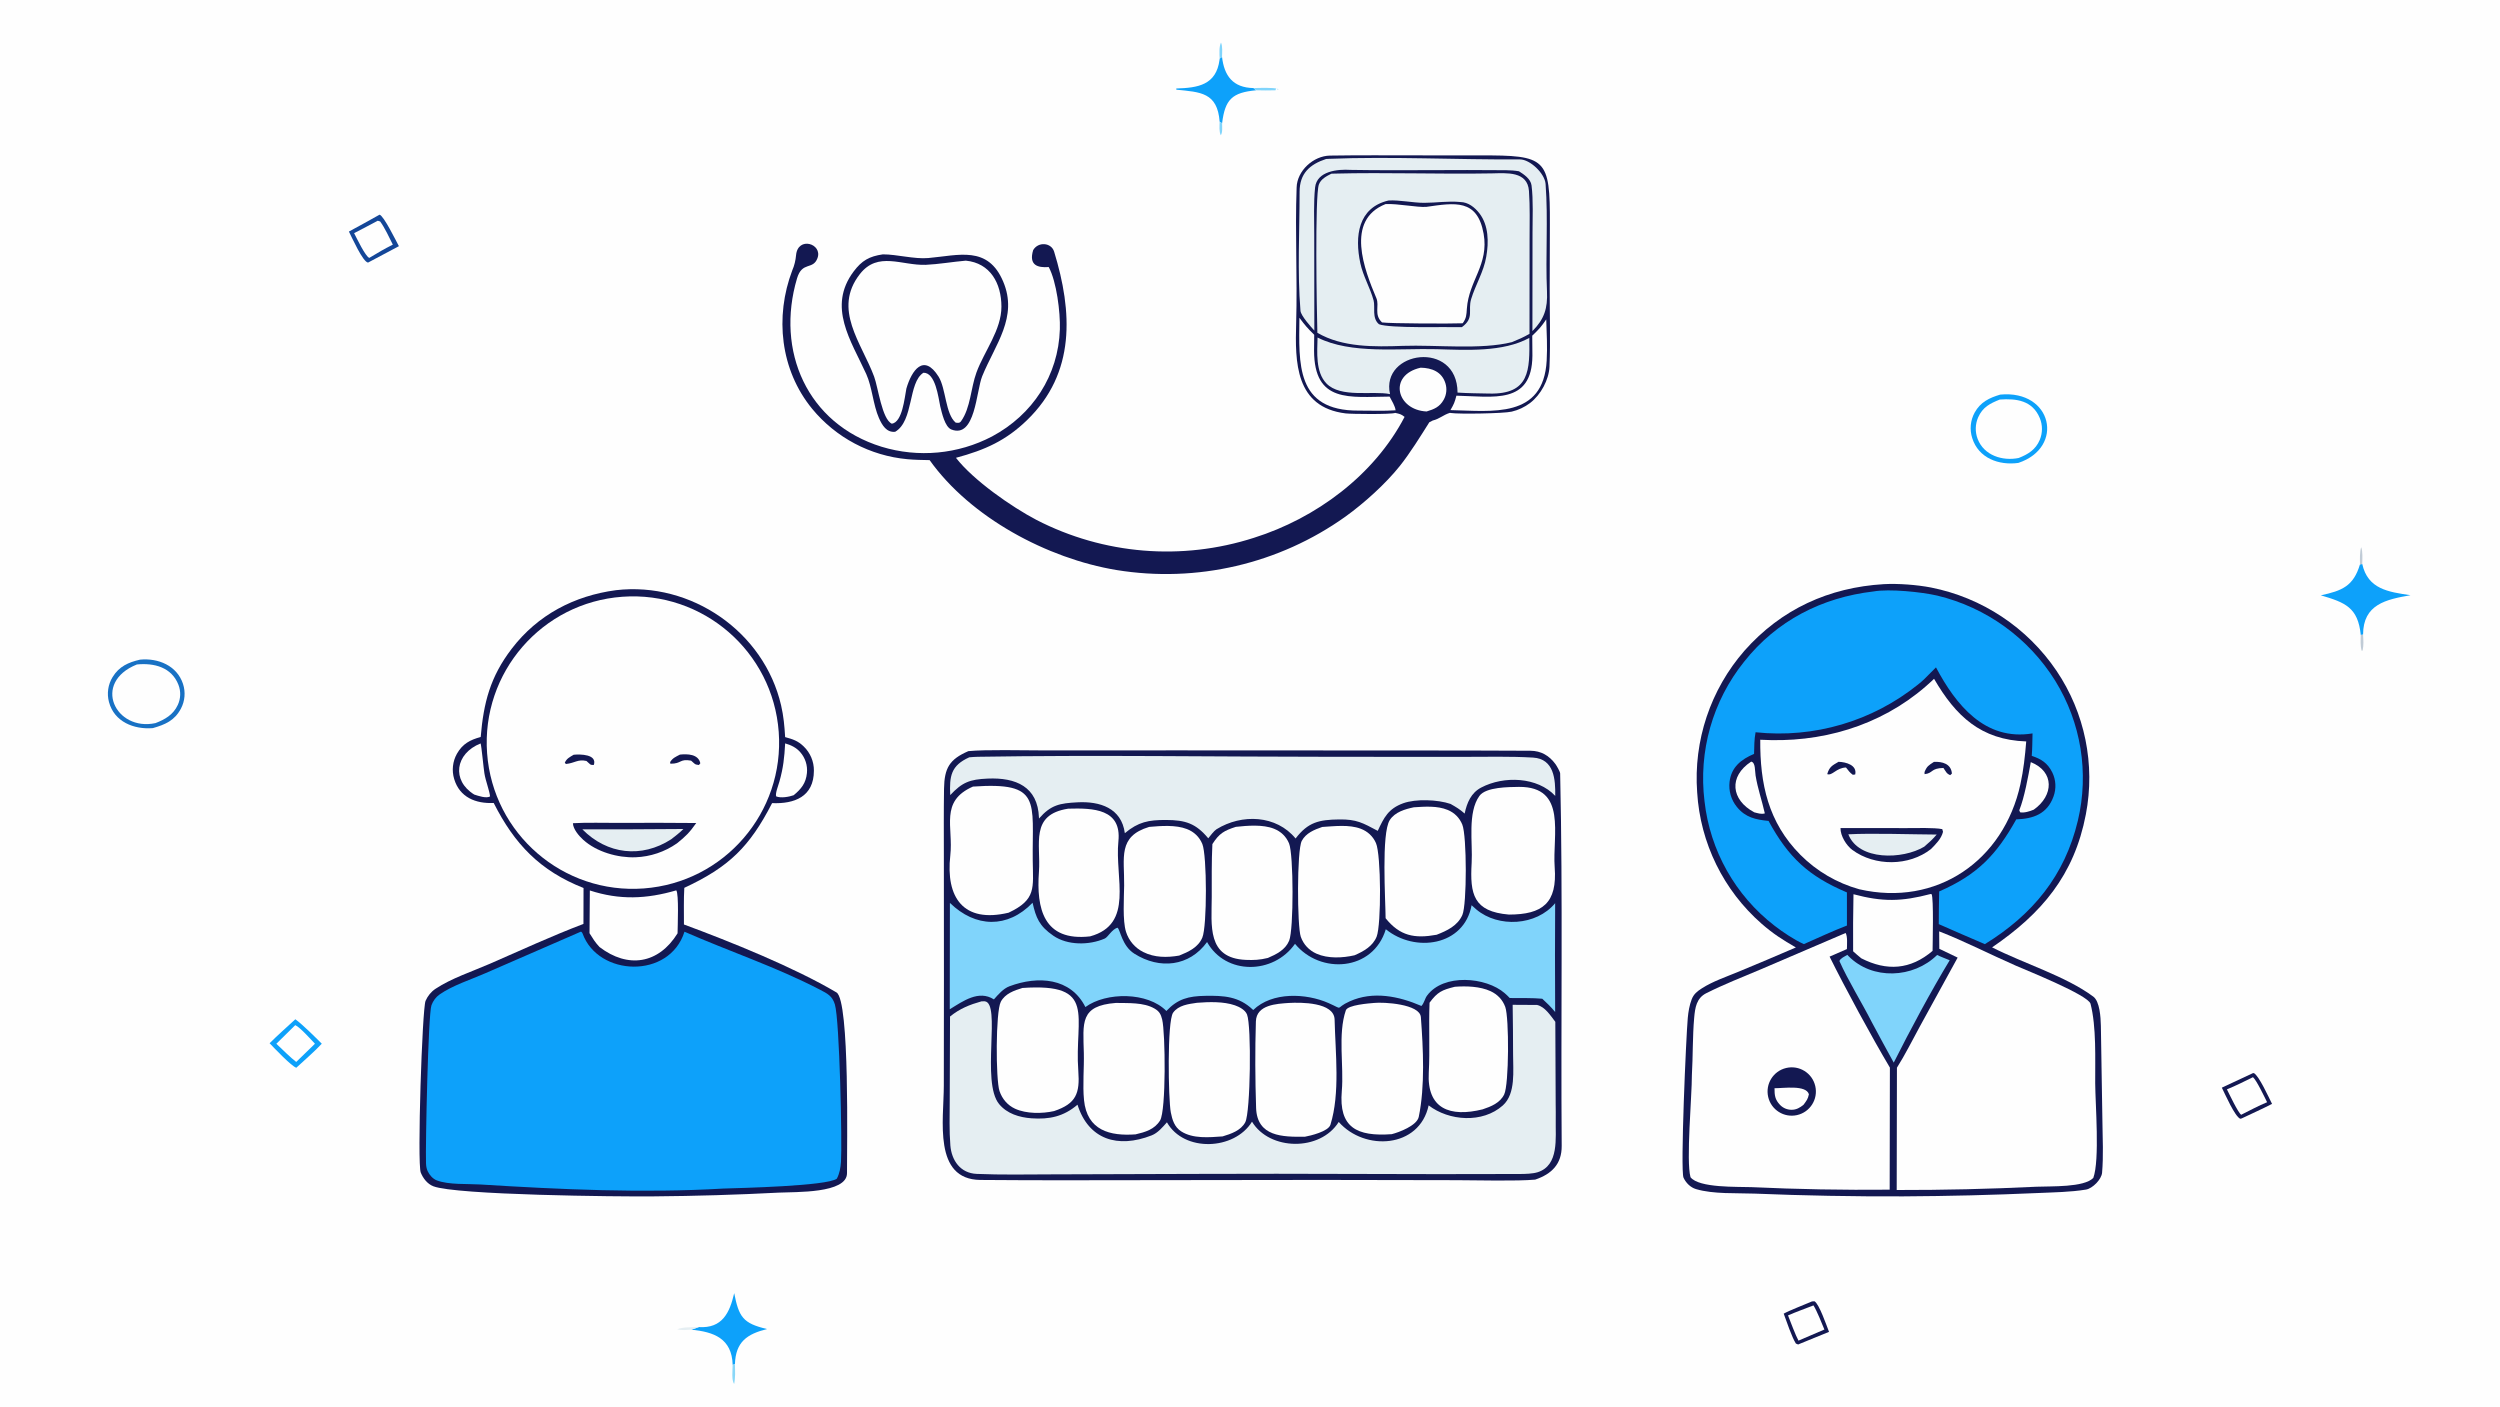
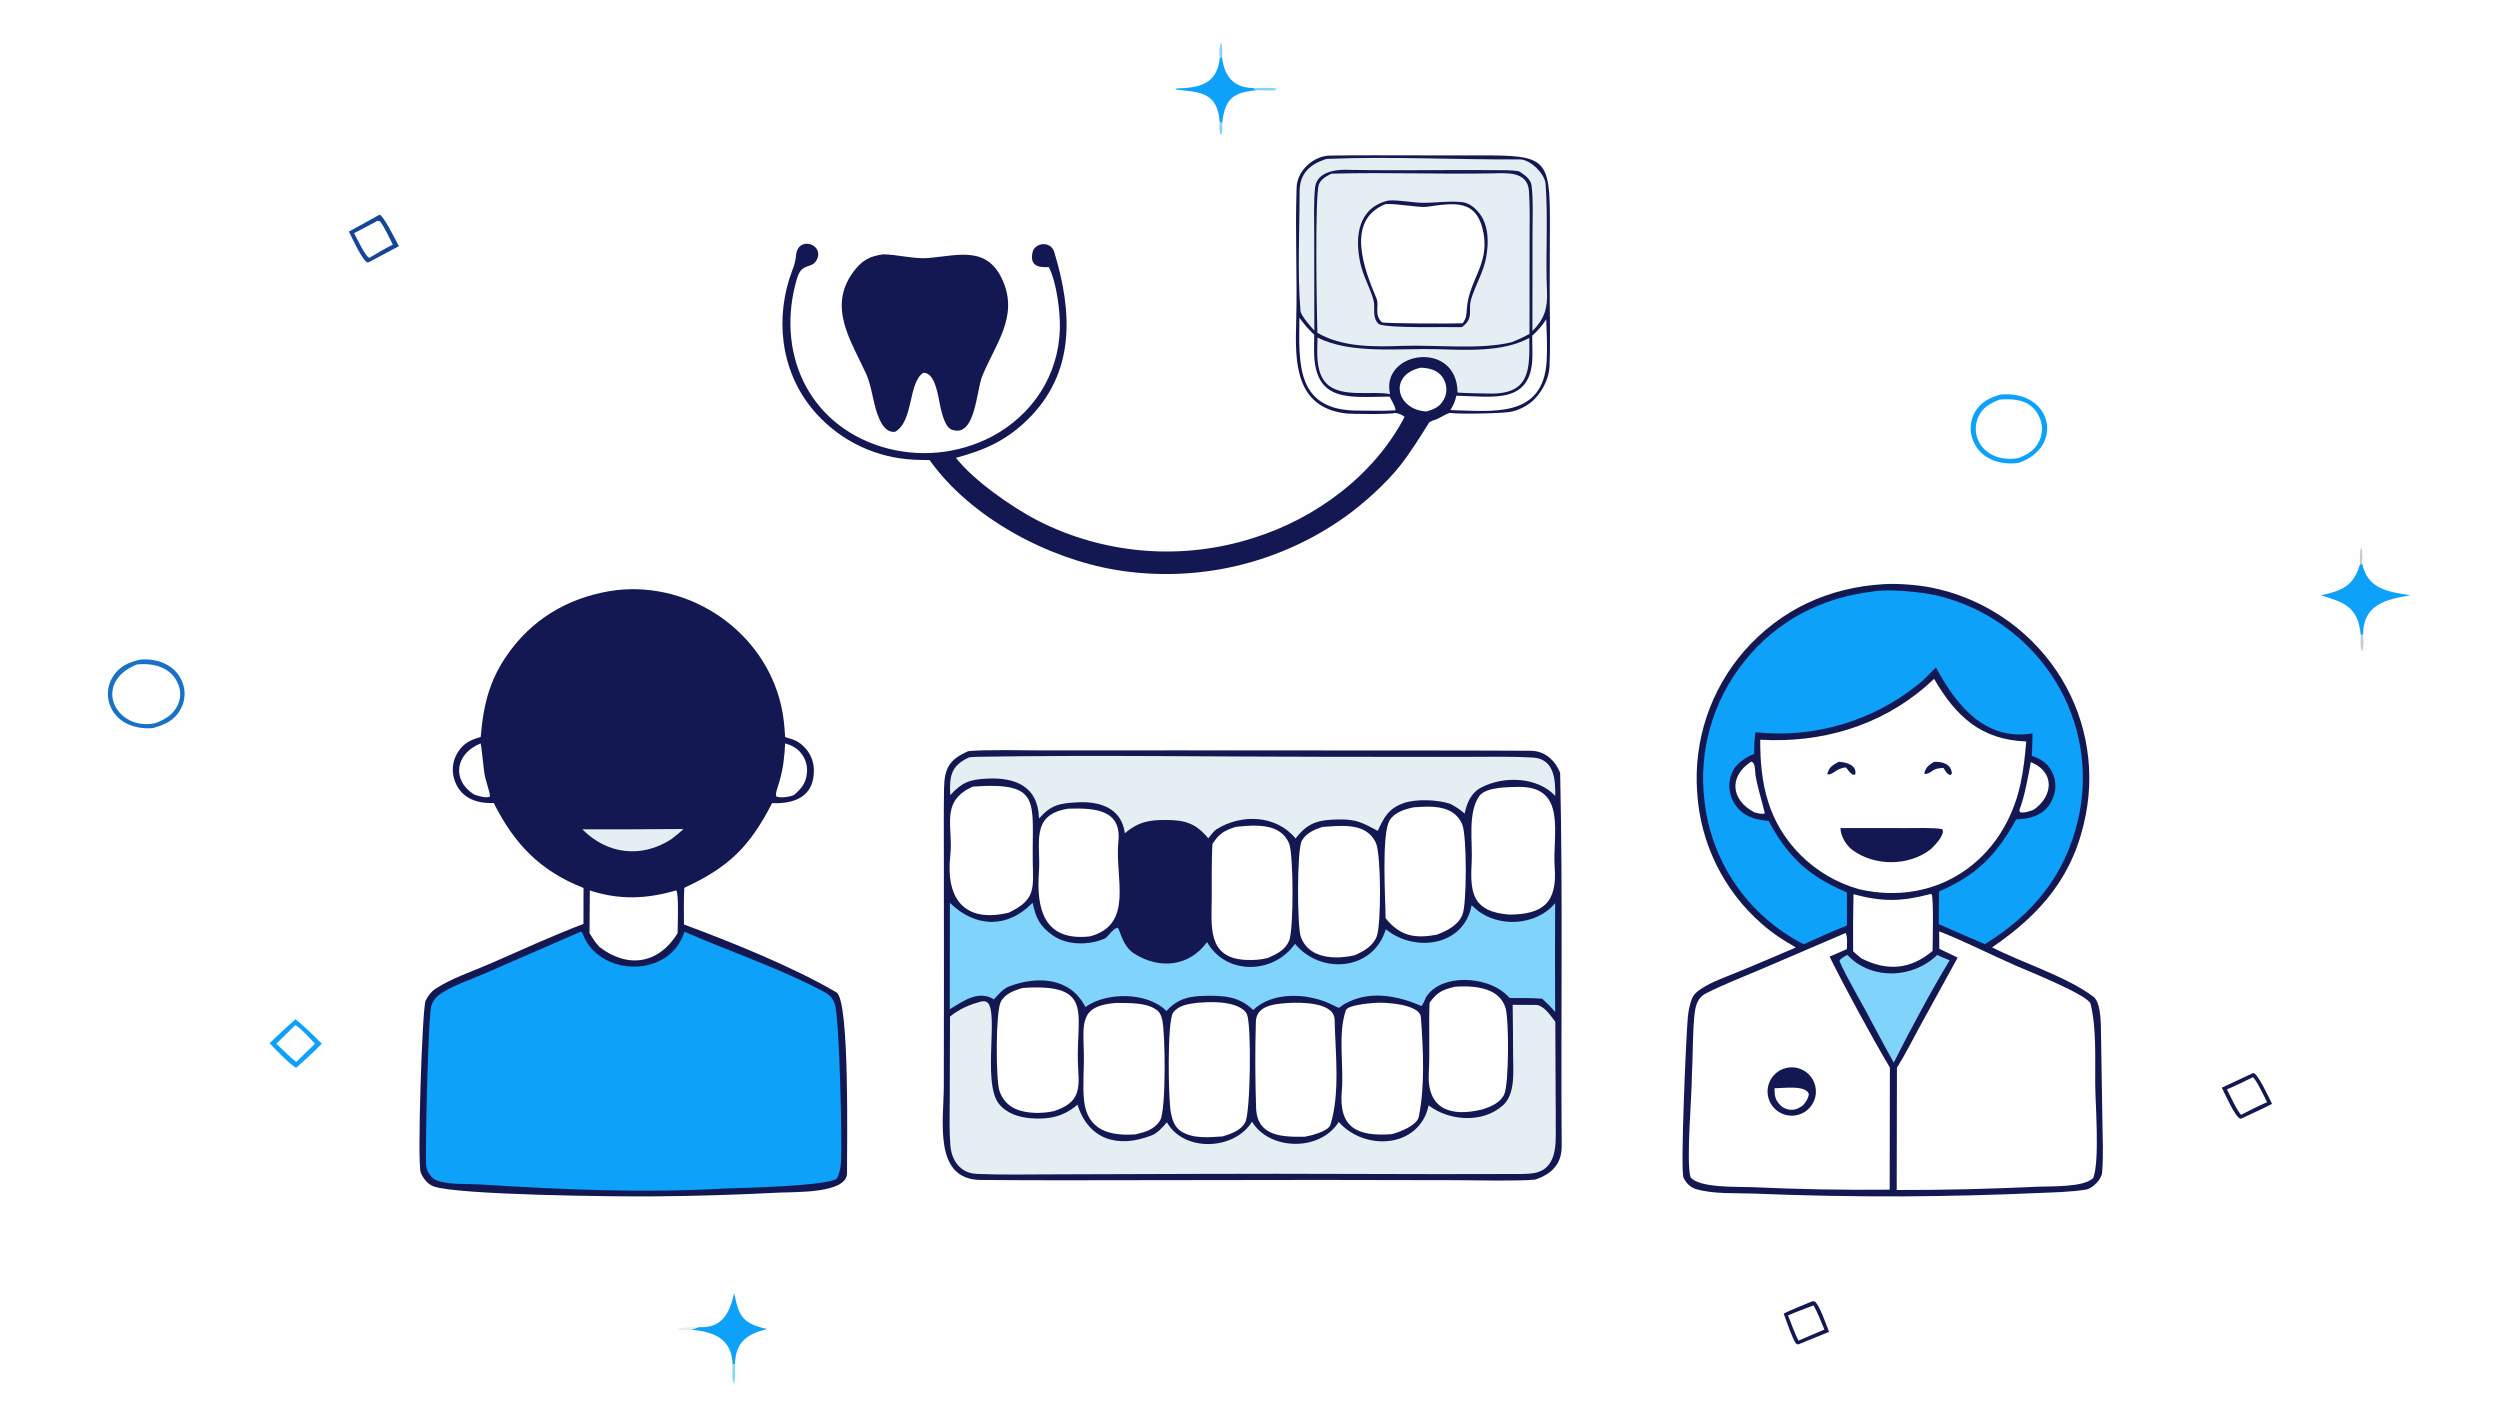
<svg xmlns="http://www.w3.org/2000/svg" version="1.1" style="display: block;" viewBox="0 0 2048 1152" width="1820" height="1024" preserveAspectRatio="none">
  <path transform="translate(0,0)" fill="rgb(254,254,254)" d="M 0 0 L 2048 0 L 2048 1152 L 0 1152 L 0 0 z" />
  <path transform="translate(0,0)" fill="rgb(19,24,82)" d="M 793.287 615.18 C 807.611 613.779 837.958 614.578 853.645 614.573 L 967.298 614.549 L 1156 614.64 C 1188.57 614.669 1221.15 614.65 1253.73 614.868 C 1262.45 614.926 1269.12 618.845 1274.25 625.818 C 1275.15 627.039 1278.05 632.038 1278.08 633.415 C 1280.36 734.901 1278.57 836.881 1279.34 938.51 C 1279.45 953.306 1271.16 961.544 1257.62 966.106 C 1242.74 967.462 1209.36 966.64 1193.32 966.568 L 1082.14 966.364 L 881.939 966.626 C 855.624 966.618 829.422 966.668 803.108 966.378 C 764.25 965.949 773.151 917.3 773.175 889.177 L 773.268 803.213 L 773.211 701.101 C 773.195 682.742 773.059 664.358 773.35 646.003 C 773.619 629.019 777.77 621.901 793.287 615.18 z" />
  <path transform="translate(0,0)" fill="rgb(229,238,242)" d="M 804.144 820.07 C 804.954 820.038 805.786 820.001 806.595 820.063 C 820.448 821.13 803.456 886.16 818.51 904.286 C 825.061 912.176 835.116 915.172 845.001 915.887 C 859.599 916.943 871.381 914.438 882.683 904.746 C 891.721 933.278 915.613 940.791 943.468 929.858 C 948.472 927.894 952.398 923.172 955.956 919.166 C 969.86 943.844 1011.29 942.174 1025.64 918.653 C 1040 942.444 1081.52 943.198 1096.69 918.869 C 1117.86 942.951 1162.76 940.613 1170.35 905.302 C 1186.97 918.095 1214.51 920.197 1231.12 905.352 C 1241.88 895.726 1239.46 876.691 1239.52 863.516 C 1239.58 850.336 1239.3 836.41 1239.17 822.94 L 1259.17 823.06 C 1265.64 824.539 1270.1 831.623 1274.12 836.871 L 1274.41 904.257 C 1274.43 908.574 1274.56 912.93 1274.46 917.334 C 1274.16 931.798 1277.4 954.398 1259.7 960.037 C 1255.58 961.351 1249.4 961.477 1245.1 961.499 C 1156.51 961.947 1067.94 960.986 979.355 961.429 L 861.525 961.802 C 841.118 961.846 820.456 962.295 800.091 961.42 C 786.801 960.849 779.527 950.508 778.53 938.051 C 777.563 925.979 777.979 913.739 778.012 901.633 L 778.263 832.54 C 786.262 826.02 794.449 822.781 804.144 820.07 z" />
  <path transform="translate(0,0)" fill="rgb(128,212,251)" d="M 778.162 739.479 C 799.088 759.871 825.446 760.574 845.887 739.364 C 848.667 751.574 851.262 758.371 862.898 766.363 C 874.566 774.378 892.258 774.245 905.037 768.662 C 907.639 767.525 911.085 760.825 915.516 759.81 C 917.778 761.635 919.097 774.642 929.28 781.079 C 949.976 794.163 974.294 791.611 988.825 771.523 C 1004.06 798.765 1043.23 798.202 1060.87 772.984 C 1081.49 798.16 1124.82 795.633 1135.25 761.039 C 1159.16 780.509 1199.4 774.815 1205.53 741.383 C 1206.81 742.589 1208.12 743.758 1209.47 744.888 C 1227.43 759.987 1258.6 758.29 1273.98 739.704 L 1273.85 782.25 L 1273.98 828.815 C 1270.16 824.316 1267.79 821.956 1263.43 817.964 C 1256.23 817.236 1244.35 817.457 1236.78 817.385 C 1235.49 816.009 1234.13 814.701 1232.7 813.465 C 1217.4 800.077 1182.43 797.121 1169.01 815.445 C 1167.16 817.971 1166.9 821.083 1164.45 823.891 C 1145.85 815.841 1124.77 811.498 1105.69 820.097 C 1092.66 825.965 1101.73 827.44 1088.41 821.545 C 1069.96 813.377 1042.11 812.153 1026.63 827.212 L 1026.22 826.82 C 1014.8 816.028 1002.61 815.33 987.334 815.591 C 973.642 815.824 964.817 818.05 955.485 827.99 C 940.293 812.394 906.275 812.271 889.152 824.778 C 877.1 800.732 850.339 799.008 827 807.733 C 821.858 809.656 817.82 814.431 814.2 818.512 C 801.819 810.554 788.934 819.895 778.052 826.605 L 778.162 739.479 z" />
  <path transform="translate(0,0)" fill="rgb(229,238,242)" d="M 794.022 620.238 C 796.338 620.014 798.66 619.872 800.986 619.812 C 896.991 618.223 996.924 619.812 1093.26 619.837 L 1199.34 619.87 C 1218.06 619.878 1237.18 619.367 1255.83 620.46 C 1273.32 621.486 1274.24 638.666 1274.05 651.84 C 1259.61 636.329 1232.1 635.135 1213.33 645.035 C 1205.14 649.353 1201.7 657.425 1199.85 666.314 C 1195.42 662.494 1193.43 661.358 1188.3 658.418 C 1177.83 654.825 1159.81 654.129 1149.52 657.864 C 1137.27 662.311 1133.74 669.61 1128.65 680.474 C 1116.41 673.975 1111.38 670.945 1097.16 671.115 C 1080.54 671.313 1071.57 673.332 1061.34 686.725 C 1045.65 667.574 1017.44 666.239 996.532 679.175 C 994.584 680.38 991.349 684.629 989.803 686.567 C 979.63 674.346 971.108 671.605 955.19 671.559 C 940.851 671.518 932.545 673.125 921.469 682.366 C 918.717 661.668 900.905 656.147 882.703 657.097 C 868.093 657.86 860.976 659.148 851.133 670.374 L 851.111 669.626 C 850.183 644.344 832.264 636.618 809.039 637.663 C 794.465 638.319 788.279 640.646 778.425 651.195 C 777.718 635.624 778.971 627.015 794.022 620.238 z" />
  <path transform="translate(0,0)" fill="rgb(254,254,254)" d="M 1055.86 821.415 C 1065.64 820.883 1092.97 820.684 1093.31 835.046 C 1093.93 862.023 1097.93 895.52 1089.88 921.181 C 1088.15 926.685 1073.61 930.138 1068.93 930.994 C 1050.73 931.19 1029.78 931.01 1029 907.371 C 1028.23 883.852 1028.09 860.021 1028.83 836.507 C 1029.27 822.819 1045.92 822.114 1055.86 821.415 z" />
  <path transform="translate(0,0)" fill="rgb(254,254,254)" d="M 980.605 821.282 C 990.326 820.53 1002.32 820.131 1011.6 823.345 C 1015.28 824.62 1020.04 827.075 1021.56 830.862 C 1025.32 840.23 1024.4 910.869 1020.14 919.081 C 1016.58 925.927 1008.4 928.647 1001.57 930.715 C 990.597 931.494 977.259 932.795 967.598 926.57 C 962.129 923.046 960.339 917.22 959.143 911.102 C 957.066 900.468 956.044 836.357 961.011 829.39 C 965.426 823.197 973.681 822.297 980.605 821.282 z" />
  <path transform="translate(0,0)" fill="rgb(254,254,254)" d="M 1125.59 821.412 C 1133.36 820.578 1163.15 822.195 1163.97 833.022 C 1165.89 858.579 1167.46 889.753 1162.24 914.734 C 1160.75 921.85 1146.12 927.379 1140.1 928.888 C 1111.61 930.942 1096.59 923.559 1099.21 893.493 C 1101 872.964 1095.82 847.101 1102.5 827.478 C 1104.02 822.996 1121.75 821.765 1125.59 821.412 z" />
  <path transform="translate(0,0)" fill="rgb(254,254,254)" d="M 1012.38 677.193 C 1022.02 676.156 1034.5 675.096 1043.65 678.734 C 1049.38 681.012 1053.59 685.049 1055.99 690.733 C 1059.71 699.511 1059.88 761.342 1056.05 770.477 C 1052.92 777.946 1045.67 781.549 1038.64 784.564 C 1032.15 786.182 1027.03 786.43 1020.54 786.144 C 988.51 784.731 992.581 757.951 992.659 734.691 C 992.709 719.864 992.459 705.823 993.187 691.311 C 998.782 682.56 1002.72 680.33 1012.38 677.193 z" />
  <path transform="translate(0,0)" fill="rgb(254,254,254)" d="M 914.102 821.406 C 924.179 821.649 936.77 820.788 945.803 826.017 C 949.758 828.307 951.001 830.733 952.06 835.033 C 954.714 845.818 955.34 909.581 950.328 917.674 C 945.779 925.018 938.162 927.211 930.225 929.048 C 909.423 930.535 890.535 925.985 888.031 900.982 C 886.797 888.665 888.193 874.936 887.878 862.404 C 887.252 837.455 884.559 823.693 914.102 821.406 z" />
  <path transform="translate(0,0)" fill="rgb(254,254,254)" d="M 1083.21 677.276 C 1093.19 676.665 1105.1 675.148 1114.6 678.694 C 1120.31 680.825 1124.71 684.87 1127.18 690.46 C 1131.44 700.119 1131.62 757.316 1127.75 767.098 C 1124.64 774.962 1116.97 779.214 1109.62 782.377 C 1099.86 784.617 1087.81 785.222 1078.46 781.056 C 1072.38 778.347 1067.85 773.548 1065.62 767.27 C 1062.61 758.845 1062.33 696.408 1066.4 688.706 C 1069.8 682.275 1076.69 679.497 1083.21 677.276 z" />
  <path transform="translate(0,0)" fill="rgb(254,254,254)" d="M 797.047 644.21 C 853.617 640.248 845.461 656.205 846.021 704.99 C 846.276 727.187 849.09 736.755 826.236 747.504 C 789.123 756.333 774.619 735.027 778.489 700.614 C 781.122 677.205 769.588 656.264 797.047 644.21 z" />
  <path transform="translate(0,0)" fill="rgb(254,254,254)" d="M 1244.32 644.461 C 1284.16 644.178 1271.61 684.025 1273.6 710.296 C 1275.83 739.685 1263.59 749.009 1236.13 749.039 C 1207.01 746.6 1204.08 732.458 1205.58 706.684 C 1206.53 690.136 1202.07 665.576 1211.93 651.858 C 1217.29 644.41 1236.42 644.618 1244.32 644.461 z" />
-   <path transform="translate(0,0)" fill="rgb(254,254,254)" d="M 941.388 677.235 C 951.043 676.386 963.159 675.43 972.325 678.991 C 978.144 681.252 982.538 685.408 984.935 691.192 C 988.801 700.518 988.906 758.537 984.941 767.913 C 981.535 775.964 973.592 779.579 965.973 782.622 C 956.046 784.335 945.799 784.359 936.597 779.724 C 929.816 776.361 924.7 770.38 922.428 763.16 C 919.53 754.002 920.778 735.467 920.904 725.175 C 921.183 702.402 915.492 685.058 941.388 677.235 z" />
  <path transform="translate(0,0)" fill="rgb(254,254,254)" d="M 1158.25 661.165 C 1167.29 660.601 1177.39 659.801 1185.94 663.328 C 1191.53 665.635 1195.61 669.735 1197.91 675.322 C 1201.7 684.555 1201.73 740.81 1197.97 749.346 C 1194.07 758.217 1185.41 762.248 1176.89 765.567 C 1158.8 768.862 1146.79 766.567 1135.09 752.037 C 1134.99 736.918 1131.53 682.532 1138.49 671.667 C 1142.73 665.042 1151.03 662.68 1158.25 661.165 z" />
  <path transform="translate(0,0)" fill="rgb(254,254,254)" d="M 837.573 809.142 C 899.341 804.909 879.99 832.308 883.351 877.073 C 884.744 895.618 881.513 903.909 863.522 909.968 C 853.831 912.19 840.729 912.264 831.546 908.04 C 825.353 905.191 820.995 900.01 818.803 893.597 C 815.677 884.45 815.568 828.514 819.877 820.407 C 823.414 813.75 830.841 811.205 837.573 809.142 z" />
  <path transform="translate(0,0)" fill="rgb(254,254,254)" d="M 875.031 662.308 C 895.598 661.701 918.928 662.444 916.2 688.95 C 913.085 719.216 929.413 756.924 892.993 766.891 C 854.881 771.221 848.881 744.164 851.109 713.874 C 852.778 691.192 843.462 667.242 875.031 662.308 z" />
  <path transform="translate(0,0)" fill="rgb(254,254,254)" d="M 1191.76 808.175 C 1201.07 807.44 1212.5 807.803 1221.04 811.759 C 1226.73 814.391 1231.01 818.823 1233.13 824.748 C 1236.32 833.672 1236.22 888.191 1232.22 896.365 C 1228.8 903.352 1221.47 906.251 1214.54 908.569 C 1187.89 915.163 1168.8 908.209 1170.45 878.441 C 1171.47 860.114 1170.33 839.946 1171.09 821.206 C 1177.61 812.392 1181.26 810.79 1191.76 808.175 z" />
  <path transform="translate(0,0)" fill="rgb(19,24,82)" d="M 1543.2 478.425 C 1555.08 477.773 1570.15 478.936 1581.82 481.159 C 1623.76 489.467 1660.74 513.992 1684.71 549.405 C 1707.95 583.857 1716.59 626.119 1708.74 666.931 C 1699.21 716.814 1672.5 748.199 1631.92 775.885 C 1657.36 788.867 1692.45 799.551 1714.82 816.221 C 1720.17 820.21 1720.87 833.185 1721.03 840.058 L 1722.3 918.662 C 1722.51 932.473 1723.2 946.691 1722.03 960.43 C 1721.56 965.972 1714.19 973.384 1708.83 974.267 C 1696.11 976.363 1682.55 976.493 1669.61 977.084 C 1632.77 978.715 1595.9 979.631 1559.02 979.832 C 1518.47 979.978 1477.93 979.224 1437.41 977.57 C 1422.38 976.981 1403.7 978.138 1389.35 973.866 C 1384.82 972.518 1381.13 968.781 1379.15 964.558 C 1376.43 958.782 1381.26 848.535 1382.63 833.667 C 1383.1 828.573 1383.98 823.309 1385.81 818.519 C 1387.49 814.133 1390.28 811.94 1394.14 809.462 C 1403.08 803.713 1414.11 800.039 1423.92 795.942 C 1439.73 789.413 1455.48 782.754 1471.18 775.965 C 1460.48 769.82 1452.45 764.7 1443.08 756.504 C 1411.84 729.128 1392.84 690.396 1390.32 648.935 C 1387.23 606.629 1401.19 564.846 1429.09 532.893 C 1459.15 498.927 1498.27 481.091 1543.2 478.425 z" />
  <path transform="translate(0,0)" fill="rgb(13,161,250)" d="M 1534.78 484.393 C 1547.73 482.099 1574.16 484.821 1587.07 487.811 C 1627.19 497.501 1661.89 522.573 1683.68 557.617 C 1704.82 591.8 1711.48 632.994 1702.19 672.098 C 1691.44 717.288 1665.07 749.176 1626 773.25 C 1613.46 767.989 1600.74 762.287 1588.24 756.854 C 1588.18 748.049 1588.44 738.92 1588.58 730.089 C 1619.68 716.565 1635.5 700.205 1651.71 671.064 C 1665.6 670.593 1677.09 666.713 1682.28 652.212 C 1684.61 645.799 1684.23 638.715 1681.22 632.59 C 1677.36 624.875 1672.18 621.632 1664.41 619.052 C 1664.9 613.326 1664.9 606.484 1665.05 600.662 C 1625.96 607.085 1602.15 577.079 1585.96 546.583 L 1576.17 556.386 C 1574.54 557.943 1573.05 559.171 1571.31 560.577 C 1533.86 590.742 1485.98 604.819 1438.16 599.72 C 1437.05 605.59 1437.09 611.475 1436.93 617.444 C 1426.47 621.858 1418.34 628.17 1416.87 640.228 C 1415.98 647.639 1418.14 655.095 1422.86 660.88 C 1429.94 669.619 1438.4 671.304 1448.79 672.329 C 1465.11 702.364 1481.61 717.578 1513 730.899 L 1513.01 758.013 C 1501.58 762.387 1489.04 768.242 1477.74 773.227 C 1470.12 769.888 1460.27 763.271 1453.75 758.201 C 1421.57 733.406 1400.85 696.598 1396.34 656.223 C 1391.28 615.332 1402.97 574.135 1428.74 541.987 C 1455.39 508.296 1492.48 489.343 1534.78 484.393 z" />
  <path transform="translate(0,0)" fill="rgb(254,254,254)" d="M 1511.94 764.114 C 1513.63 766.977 1513.04 773.589 1512.99 777.297 L 1498.8 783.474 C 1511.53 809.177 1533.48 849.622 1548.2 874.361 L 1548.02 974.349 C 1510.26 974.718 1472.5 974.025 1434.79 972.27 C 1423.34 971.839 1391.88 973.081 1384.87 964.156 C 1381.13 950.827 1386.07 897.332 1385.99 880.577 C 1386.9 864.999 1386.5 849.148 1387.87 833.621 C 1388.61 825.169 1389.77 817.457 1397.77 813.437 C 1412.15 806.21 1427.17 800.342 1441.96 794.096 L 1511.94 764.114 z" />
  <path transform="translate(0,0)" fill="rgb(19,24,82)" d="M 1463.19 874.691 C 1473.87 872.138 1484.6 878.777 1487.07 889.482 C 1489.55 900.187 1482.84 910.861 1472.11 913.264 C 1461.5 915.642 1450.95 909.009 1448.5 898.41 C 1446.05 887.811 1452.61 877.218 1463.19 874.691 z" />
  <path transform="translate(0,0)" fill="rgb(254,254,254)" d="M 1453.69 891.257 C 1461.2 891.305 1479.46 888.359 1481.86 896.181 C 1481.02 900.274 1479.93 901.388 1477.49 904.766 C 1474.55 907.201 1471.51 908.951 1467.58 908.914 C 1464.08 908.914 1460.73 907.5 1458.28 904.994 C 1454.05 900.633 1453.65 896.979 1453.69 891.257 z" />
  <path transform="translate(0,0)" fill="rgb(254,254,254)" d="M 1588.57 762.79 C 1609.34 770.839 1630.6 781.789 1651.45 790.92 C 1660.05 794.686 1710.28 814.799 1712.54 822.014 C 1717.46 841.062 1716.28 867.314 1716.39 887.233 C 1716.49 904.167 1720.21 950.175 1714.83 964.708 C 1707.19 972.591 1680.51 971.415 1668.25 971.932 C 1630.12 973.785 1591.95 974.679 1553.78 974.613 L 1553.97 874.45 C 1560.45 864.269 1567.12 850.961 1573.02 840.166 L 1603.7 784.288 L 1588.68 777.069 L 1588.57 762.79 z" />
  <path transform="translate(0,0)" fill="rgb(254,254,254)" d="M 1584.38 555.943 C 1602.11 586.412 1622.68 605.981 1659.88 607.232 C 1658.92 619.207 1657.7 630.389 1655.15 642.149 C 1641.54 704.866 1586.48 742.896 1523.09 728.298 C 1504.86 723.229 1488.25 713.516 1474.89 700.108 C 1448.5 673.504 1441.74 642.018 1442 605.853 C 1444.96 605.993 1447.91 606.094 1450.87 606.156 C 1500.52 607.139 1548.4 590.622 1584.38 555.943 z" />
  <path transform="translate(0,0)" fill="rgb(19,24,82)" d="M 1507.75 678.18 L 1561.88 678.217 C 1569.26 678.223 1584.75 677.722 1591.12 679.069 L 1591.72 681.266 C 1590.31 686.946 1585.87 691.288 1581.87 695.372 C 1563.8 709.533 1535.9 709.633 1517.49 696.14 C 1512.55 692.519 1507.59 684.485 1507.75 678.18 z" />
-   <path transform="translate(0,0)" fill="rgb(229,238,242)" d="M 1514.15 683.302 C 1533.35 682.233 1566.37 683.407 1586.53 683.505 C 1582.77 687.835 1580.68 689.71 1576.29 693.466 C 1558.63 704.001 1522.56 705.012 1514.15 683.302 z" />
  <path transform="translate(0,0)" fill="rgb(19,24,82)" d="M 1506.12 623.925 C 1512.08 624.074 1521.5 626.574 1519.79 634.294 L 1517.83 634.555 C 1515.31 632.782 1514.14 630.975 1512.24 628.569 C 1504.12 628.868 1501.13 635.548 1496.86 634.012 C 1498.63 627.971 1500.91 626.972 1506.12 623.925 z" />
  <path transform="translate(0,0)" fill="rgb(19,24,82)" d="M 1584.27 623.996 C 1591.02 623.602 1598.42 625.509 1599 633.565 L 1597.62 634.852 C 1594.44 633.505 1594.32 632.172 1592.04 628.949 C 1581.44 629.186 1583.71 633.325 1576.6 634.026 L 1576.58 632.292 C 1578.56 627.49 1579.82 626.9 1584.27 623.996 z" />
  <path transform="translate(0,0)" fill="rgb(254,254,254)" d="M 1581.55 732.196 L 1582.36 732.321 C 1584.16 735.305 1583.21 772.854 1583.17 778.769 C 1565.05 794.235 1545.65 795.529 1524.78 784.865 C 1522.63 783.23 1520.15 780.927 1518.08 779.112 C 1517.96 763.532 1518.06 747.951 1518.37 732.374 C 1542.29 738.756 1557.68 738.462 1581.55 732.196 z" />
  <path transform="translate(0,0)" fill="rgb(128,212,251)" d="M 1586.9 782.116 C 1588.96 783.228 1594.77 785.446 1597.19 786.45 C 1582.2 811.104 1564.33 844.445 1551.35 870.293 C 1545.32 859.491 1539.39 848.255 1533.48 837.352 C 1525.4 821.449 1513.89 802.97 1506.83 787.042 C 1507.97 784.685 1510.7 783.639 1513.31 782.012 C 1513.62 782.342 1513.93 782.668 1514.24 782.991 C 1533.69 802.835 1567.38 801.398 1586.9 782.116 z" />
  <path transform="translate(0,0)" fill="rgb(254,254,254)" d="M 1434.54 623.781 C 1438.19 624.393 1437.55 631.363 1438.17 635.154 C 1439.9 645.793 1443.41 655.745 1445.75 666.18 C 1442.61 667.006 1440.28 666.068 1437.05 665.274 C 1417.99 655.086 1416.01 635.924 1434.54 623.781 z" />
  <path transform="translate(0,0)" fill="rgb(254,254,254)" d="M 1663.63 624.17 C 1683.27 632.027 1682.37 651.629 1666.06 663.115 C 1662.94 664.425 1658.19 665.966 1654.87 665.272 L 1654.2 663.596 C 1658.43 653.15 1661.57 635.615 1663.63 624.17 z" />
  <path transform="translate(0,0)" fill="rgb(19,24,82)" d="M 504.657 483.353 C 566.17 476.208 625.931 517.305 639.878 577.681 C 641.93 586.564 642.65 594.617 643.183 603.687 C 649.515 605.446 653.655 606.697 658.46 611.407 C 663.819 616.579 666.816 623.728 666.747 631.176 C 666.718 652.595 650.737 658.503 632.496 657.762 C 614.105 693.568 597.04 710.207 560.587 727.128 C 560.022 736.254 560.305 747.85 560.284 757.159 C 598.174 771.154 650.564 792.278 685.226 812.79 C 696.298 819.342 693.745 940.48 693.866 960.793 C 693.967 977.661 651.279 976.071 638.151 976.752 C 603.876 978.531 569.565 979.559 535.245 979.835 C 506.666 980.149 373.397 978.754 354.992 971.551 C 350.068 969.624 346.606 965.087 344.678 960.317 C 341.679 952.897 345.859 825.956 348.623 819.691 C 350.387 815.693 353.133 812.241 356.783 809.821 C 369.774 801.206 386.889 795.601 401.185 789.376 C 426.636 778.294 452.002 766.546 477.957 756.699 L 478.034 727.264 C 442.479 713.236 421.47 691.403 404.445 657.628 C 389.871 658.321 376.55 653.136 372.048 637.97 C 369.98 631.072 370.792 623.63 374.301 617.341 C 378.946 609.13 385.151 605.931 393.793 603.598 C 396.169 575.359 401.608 554.29 419.266 531.226 C 440.418 503.599 470.447 487.875 504.657 483.353 z" />
  <path transform="translate(0,0)" fill="rgb(13,161,250)" d="M 475.949 762.979 C 476.591 763.538 476.93 763.677 477.196 764.418 C 489.916 799.907 548.495 802.08 560.723 763.075 C 597.417 779.188 636.003 791.982 671.629 810.523 C 677.819 813.745 681.796 815.615 683.929 822.61 C 687.814 835.353 689.971 936.744 688.93 951.604 C 688.591 956.436 687.802 961.027 685.534 965.34 C 677.403 971.411 606.296 972.98 592.387 973.44 C 526.514 977.306 459.356 974.19 393.543 970.097 C 382.792 969.428 367.793 970.491 357.865 966.763 C 354.618 965.543 351.781 962.31 350.353 959.196 C 349.382 957.077 349.067 954.946 348.983 952.633 C 348.465 938.38 350.765 830.354 353.459 823.291 C 354.866 819.6 357.012 816.6 360.274 814.344 C 370.912 806.988 385.494 802.368 397.413 797.154 L 475.949 762.979 z" />
-   <path transform="translate(0,0)" fill="rgb(254,254,254)" d="M 509.937 488.735 C 575.843 484.021 633.116 533.57 637.932 599.468 C 642.747 665.366 593.286 722.716 527.396 727.633 C 461.361 732.561 403.859 682.969 399.033 616.927 C 394.207 550.885 443.888 493.46 509.937 488.735 z" />
  <path transform="translate(0,0)" fill="rgb(19,24,82)" d="M 469.327 674.205 C 480.167 673.554 496.001 673.972 507.261 673.951 C 528.296 673.818 549.331 673.851 570.365 674.049 C 564.917 681.788 561.674 685.034 554.526 690.728 C 544.569 697.689 532.82 701.639 520.68 702.106 C 506.14 702.658 488.75 697.752 477.754 687.777 C 474.326 684.667 469.482 679.079 469.327 674.205 z" />
-   <path transform="translate(0,0)" fill="rgb(229,238,242)" d="M 477.043 679.202 C 504.643 679.286 532.243 679.201 559.842 678.944 C 556.659 682.148 553.417 684.576 549.879 687.339 C 525.55 703.079 497.382 699.77 477.043 679.202 z" />
+   <path transform="translate(0,0)" fill="rgb(229,238,242)" d="M 477.043 679.202 C 504.643 679.286 532.243 679.201 559.842 678.944 C 556.659 682.148 553.417 684.576 549.879 687.339 C 525.55 703.079 497.382 699.77 477.043 679.202 " />
  <path transform="translate(0,0)" fill="rgb(19,24,82)" d="M 469.957 618.132 C 475.262 617.636 489.347 617.639 486.478 626.494 C 483.336 626.724 483.524 625.868 480.422 623.226 C 473.19 621.632 471.01 624.958 463.569 625.72 L 462.693 624.615 C 464.325 621.107 466.626 620.148 469.957 618.132 z" />
  <path transform="translate(0,0)" fill="rgb(19,24,82)" d="M 557.024 618.005 C 563.168 617.384 572.109 617.532 573.71 625.111 L 572.559 626.537 C 568.852 626.133 569.484 625.77 566.134 622.958 C 556.443 621.242 558.638 625.567 549.157 625.487 L 548.963 624.137 C 551.074 620.758 553.489 619.873 557.024 618.005 z" />
  <path transform="translate(0,0)" fill="rgb(254,254,254)" d="M 553.987 729.202 C 556.251 731.89 555.13 758.888 555.061 764.378 C 539.543 789.519 514.36 793.395 491.129 775.62 C 487.472 771.734 485.747 768.774 482.938 764.322 L 483.198 729.291 C 507.554 737.248 529.62 736.327 553.987 729.202 z" />
  <path transform="translate(0,0)" fill="rgb(254,254,254)" d="M 643.194 608.836 C 647.994 610.186 652.31 612.271 655.609 616.088 C 659.69 620.754 661.658 626.902 661.045 633.071 C 660.222 641.48 656.335 646.182 650.156 651.296 C 646.311 652.654 639.627 653.844 635.837 652.232 C 634.97 649.786 637.517 643.58 638.494 640.115 C 641.679 628.82 642.564 620.464 643.194 608.836 z" />
  <path transform="translate(0,0)" fill="rgb(254,254,254)" d="M 393.728 608.874 C 394.432 610.991 396.098 628.847 396.814 633.31 C 397.86 639.819 400.88 647.035 401.466 652.299 C 398.238 654.099 391.839 651.808 388.509 650.742 C 369.755 639.234 372.872 617.113 393.728 608.874 z" />
  <path transform="translate(0,0)" fill="rgb(19,24,82)" d="M 1142.98 338.168 C 1139.46 339.498 1106.76 339.122 1102.4 338.59 C 1060.92 333.53 1060.9 296.396 1061.81 264.683 C 1062.91 226.443 1060.81 191.509 1062.2 153.532 C 1062.55 139.904 1075.87 127.642 1089.54 127.427 C 1113.27 127.054 1137.93 127.225 1161.79 127.244 L 1212.53 127.281 C 1266.68 127.147 1269.87 129.474 1269.66 183.472 L 1269.51 235.756 C 1269.48 256.763 1270.22 279.277 1269.35 300.189 C 1268.91 310.936 1262.28 323.334 1253.43 330.067 C 1248.96 333.45 1243.84 335.857 1238.38 337.132 C 1231.84 338.676 1195.32 339.267 1188.59 338.25 L 1187.74 338.113 C 1181.88 340.01 1179.52 342.961 1173.68 344.408 C 1173.31 344.528 1170.93 345.791 1170.89 345.842 C 1163.71 357.272 1155.08 371.163 1146.78 381.581 C 1134.97 396.405 1117.31 412.223 1102.13 423.146 C 1047.81 461.872 980.403 477.577 914.567 466.843 C 857.982 457.439 795.088 423.907 761.553 376.844 C 755.642 376.727 749.078 376.65 743.23 376.075 C 712.81 373.273 684.771 358.43 665.351 334.848 C 639.212 303.01 634.592 259.447 649.048 221.386 C 650.784 217.455 651.749 213.195 652.14 208.968 C 653.59 193.265 674.049 199.572 669.686 211.402 C 666 221.394 657.149 213.763 652.924 227.994 C 635.304 287.346 661.138 347.024 722.205 365.892 C 752.295 375.075 784.79 372.049 812.666 357.467 C 845.859 339.716 867.052 307.626 868.24 269.651 C 868.676 255.702 865.566 230.71 859.128 218.716 C 850.043 219.403 842.61 217.256 846.37 204.843 C 850.462 197.771 861.221 198.544 863.541 206.119 C 878.61 255.332 881.315 305.437 841.31 344.129 C 824.16 360.715 807.116 368.522 783.12 374.945 C 797.268 393.228 828.631 415.111 849.07 425.811 C 904.128 454.187 968.222 459.461 1027.18 440.469 C 1078.01 424.509 1125.75 389.208 1150.63 341.43 C 1147.68 339.062 1146.54 338.977 1142.98 338.168 z" />
  <path transform="translate(0,0)" fill="rgb(229,238,242)" d="M 1090.67 142.269 C 1091.47 142.237 1092.28 142.211 1093.09 142.191 C 1135.9 141.074 1179.41 142.792 1222.27 141.996 C 1234.39 141.771 1251.4 140.095 1252.53 156.457 C 1253.43 169.509 1253.04 182.633 1253.03 195.727 L 1252.97 273.393 C 1247.76 276.415 1244.08 277.914 1238.59 280.202 C 1213.26 286.61 1176.35 282.302 1149.29 283.26 C 1125.97 284.086 1099.78 284.628 1079.19 272.551 C 1078.71 256.002 1077.01 160.153 1080.44 151.054 C 1082.11 146.613 1086.68 144.254 1090.67 142.269 z" />
  <path transform="translate(0,0)" fill="rgb(19,24,82)" d="M 1137.45 164.216 C 1146.56 163.654 1157.41 166.148 1166.77 166.12 C 1177.05 166.089 1186.02 164.48 1196.3 165.458 C 1202.74 165.578 1208.08 169.742 1211.93 174.73 C 1219.52 184.565 1219.67 198.406 1217.53 210.296 C 1215.58 222.282 1208.62 233.503 1205.19 244.89 C 1202.31 254.439 1207.97 260.321 1197.6 267.907 C 1184.75 267.615 1138.35 268.983 1129.67 265.55 C 1123.67 260.542 1126.72 251.463 1125.24 246.039 C 1122.43 235.627 1116.66 226.214 1114.38 215.572 C 1109.68 193.602 1112.45 170.057 1137.45 164.216 z" />
  <path transform="translate(0,0)" fill="rgb(254,254,254)" d="M 1135.09 167.131 C 1145.28 166.662 1161.28 170.043 1168.52 169.413 C 1191.71 166.134 1210.26 162.623 1215.39 191.472 C 1219.87 216.691 1203.23 229.817 1201.65 252.825 C 1201.31 257.851 1201.29 260.602 1198.24 264.772 C 1189.6 265.166 1138.57 265.032 1132.14 264.061 C 1125.28 257.512 1130.18 250.525 1127.55 244.259 C 1117.75 220.991 1101.76 180.358 1135.09 167.131 z" />
  <path transform="translate(0,0)" fill="rgb(229,238,242)" d="M 1079.34 276.433 C 1106.69 290.299 1146.24 285.112 1176.86 285.981 C 1201.19 286.671 1231.23 288.557 1252.82 276.743 C 1253.16 302.965 1253.36 323.128 1219.95 322.329 C 1211.35 322.123 1202.7 322.11 1194.02 321.522 C 1193.79 278.079 1130.76 287.365 1138.7 322.776 C 1124.36 319.826 1098.22 326.198 1086.54 313.98 C 1077.59 304.622 1079.05 288.278 1079.34 276.433 z" />
  <path transform="translate(0,0)" fill="rgb(229,238,242)" d="M 1086.34 130.201 C 1087.11 130.154 1087.88 130.116 1088.65 130.086 C 1139.54 128.04 1193.94 130.875 1245.08 130.561 C 1253.38 130.511 1265.48 141.987 1266.14 150.659 C 1268.33 179.595 1265.97 209.414 1267.29 238.564 C 1267.93 252.592 1265.08 261.385 1255.35 271.167 L 1255.44 191.032 C 1255.45 179.121 1256.16 163.538 1254.63 151.795 C 1253.96 146.611 1248.53 142.898 1244.34 140.274 C 1241.09 139.697 1237.17 139.441 1233.86 139.404 C 1191.28 138.927 1148.87 139.842 1106.28 139.136 C 1095.93 138.458 1078.75 140.051 1077.32 153.54 C 1076.05 165.47 1076.61 180.107 1076.62 192.4 L 1076.71 270.758 C 1074.17 268.014 1065.7 258.595 1065.35 254.557 C 1062.72 222.627 1064.64 189.329 1064.63 157.131 C 1064.62 142.115 1072.86 134.655 1086.34 130.201 z" />
  <path transform="translate(0,0)" fill="rgb(254,254,254)" d="M 1266.68 261.569 C 1267.07 272.718 1267.67 284.264 1267.04 295.403 C 1264.36 343.1 1222.32 336.605 1188.2 335.885 C 1191.12 330.809 1191.61 329.698 1193.08 324.064 C 1222.96 324.685 1255.03 331.745 1255.35 291.347 C 1255.36 285.87 1255.32 280.393 1255.22 274.917 C 1260.75 269.589 1262.26 268.097 1266.68 261.569 z" />
  <path transform="translate(0,0)" fill="rgb(254,254,254)" d="M 1064.48 260.265 C 1069.06 266.421 1071.1 268.822 1076.6 274.174 C 1076.53 278.475 1076.49 282.776 1076.48 287.078 C 1076.53 330.405 1105.7 325.036 1138.36 324.809 C 1139.99 327.895 1143.02 332.836 1143.25 336.036 C 1133.49 336.73 1122.76 336.234 1112.93 336.283 C 1061.17 336.54 1064.12 297.498 1064.48 260.265 z" />
  <path transform="translate(0,0)" fill="rgb(254,254,254)" d="M 1163.78 301.142 C 1172.94 301.302 1181.23 304.462 1184.13 314.039 C 1185.48 318.485 1184.97 323.291 1182.7 327.351 C 1179.39 333.319 1174.81 335.174 1168.68 336.998 C 1144.01 335.841 1136.88 307.232 1163.78 301.142 z" />
  <path transform="translate(0,0)" fill="rgb(19,24,82)" d="M 723.273 208.315 C 734.82 208.311 749.027 212.357 760.491 211.335 C 785.564 209.102 809.246 200.984 821.791 230.565 C 834.208 259.845 815.171 282.157 804.606 308.157 C 799.724 320.172 799.043 359.616 779.213 351.7 C 773.969 349.374 771.614 338.225 770.242 332.785 C 768.701 325.488 766.337 305.004 756.465 305.284 C 743.81 313.263 748.65 344.738 733.323 353.631 C 726.273 354.401 722.645 348.291 720.026 342.364 C 715.283 331.631 714.435 316.874 709.617 306.307 C 697.203 279.08 677.554 251.268 699.349 222.289 C 705.991 213.434 712.09 209.918 723.273 208.315 z" />
-   <path transform="translate(0,0)" fill="rgb(254,254,254)" d="M 791.204 213.478 C 811.245 215.436 820.327 232.017 820.369 251.106 C 820.41 270.219 806.386 287.495 799.943 304.979 C 795.213 317.814 795.173 333.996 787.273 345.015 C 786.015 346.739 784.64 346.324 782.902 346.143 C 774.428 339.066 774.938 318.147 768.913 308.516 C 756.697 288.99 746.801 303.368 742.505 318.253 C 740.977 326.076 739.239 345.643 730.622 347.018 C 722.562 343.555 719.37 317.3 716.092 308.469 C 705.803 280.753 681.851 253.29 704.469 224.397 C 719.17 205.617 738.691 217.575 758.337 216.901 C 768.737 216.437 780.521 214.408 791.204 213.478 z" />
  <path transform="translate(0,0)" fill="rgb(13,161,250)" d="M 1638.59 323.178 C 1681.32 319.087 1691.56 366.479 1653.4 379.132 C 1637.48 381.311 1620.81 375.262 1615.65 358.821 C 1613.41 351.862 1614.13 344.29 1617.64 337.876 C 1622.41 329.279 1629.66 325.829 1638.59 323.178 z" />
  <path transform="translate(0,0)" fill="rgb(254,254,254)" d="M 1638.25 327.223 C 1651.82 326.267 1664.99 327.941 1670.99 342.386 C 1673.37 348.115 1673.36 354.555 1670.97 360.278 C 1667.55 368.357 1661.41 372.039 1653.7 375.092 C 1640.43 377.799 1625.29 372.991 1620.11 359.535 C 1617.9 353.786 1618.05 347.396 1620.53 341.758 C 1624.28 333.376 1630.26 330.415 1638.25 327.223 z" />
  <path transform="translate(0,0)" fill="rgb(24,113,196)" d="M 114.725 540.252 C 129.483 538.79 144.987 545.107 149.905 560.074 C 152.129 566.795 151.515 574.132 148.205 580.39 C 142.893 590.297 135.19 593.468 125.194 596.332 C 109.71 597.583 93.6 591.193 89.273 574.978 C 87.419 568.04 88.49 560.645 92.236 554.518 C 97.594 545.77 105.207 542.445 114.725 540.252 z" />
  <path transform="translate(0,0)" fill="rgb(254,254,254)" d="M 112.155 544.192 C 126.189 542.822 140.612 546.411 146.195 560.905 C 148.265 566.227 148.068 572.163 145.651 577.336 C 141.987 585.312 135.158 589.244 127.383 592.217 C 94.722 599.297 74.913 559.143 112.155 544.192 z" />
  <path transform="translate(0,0)" fill="rgb(13,161,250)" d="M 1935.16 461.922 C 1939.68 482.497 1956.61 484.84 1974.7 487.47 C 1954.68 490.981 1935.88 494.893 1935.83 519.784 L 1933.94 520.007 C 1931.68 497.446 1921.15 493.437 1901.21 487.565 C 1918.58 483.832 1927.92 480.138 1933.3 462.221 L 1935.16 461.922 z" />
  <path transform="translate(0,0)" fill="rgb(19,70,152)" d="M 310.938 175.819 C 314.356 176.685 324.47 197.357 326.792 201.61 L 301.515 215.049 C 297.272 214.675 288.272 194.452 285.823 189.65 C 294.234 185.112 302.606 180.502 310.938 175.819 z" />
  <path transform="translate(0,0)" fill="rgb(254,254,254)" d="M 309.438 180.792 L 311.415 181.381 C 315.224 186.565 318.846 194.467 321.806 200.348 C 314.741 203.903 309.299 207.104 302.528 211.214 C 299.283 209.973 292.248 195.061 290.078 190.967 C 296.54 187.669 303.015 184.185 309.438 180.792 z" />
  <path transform="translate(0,0)" fill="rgb(19,24,82)" d="M 1845.61 878.893 L 1846.41 878.883 C 1850.64 881.229 1858.49 898.609 1861.26 904.087 C 1853.56 908.073 1844.25 912.226 1836.32 916.011 L 1835.21 916.263 C 1830.78 914.385 1822.9 896.368 1820.13 890.794 L 1845.61 878.893 z" />
  <path transform="translate(0,0)" fill="rgb(254,254,254)" d="M 1845.65 882.205 C 1848.76 885.041 1854.93 898.214 1857.21 902.718 C 1850.61 905.391 1842.49 909.723 1835.97 912.998 C 1833.41 911.266 1826.22 895.999 1824.29 892.182 C 1831.56 889.241 1838.6 885.655 1845.65 882.205 z" />
  <path transform="translate(0,0)" fill="rgb(13,161,250)" d="M 241.945 834.772 C 247.725 838.951 258.513 849.652 263.604 854.8 C 258.53 860.387 248.567 869.076 242.739 874.472 C 238.896 873.412 224.43 858.142 220.859 854.409 C 227.484 847.816 235.02 841.133 241.945 834.772 z" />
  <path transform="translate(0,0)" fill="rgb(254,254,254)" d="M 241.862 839.597 C 245.55 841.083 254.899 851.527 257.999 854.829 L 242.666 869.727 C 238.156 866.323 230.768 858.985 226.39 854.843 L 241.862 839.597 z" />
  <path transform="translate(0,0)" fill="rgb(13,161,250)" d="M 572.549 1086.88 C 591.674 1088.07 597.753 1075.19 601.457 1059.09 C 605.328 1078.58 608.482 1083.82 628.392 1088.49 C 612.049 1092.52 602.6 1098.97 602.059 1117.33 L 600.208 1117.81 C 599.568 1096.11 584.62 1090.75 566.251 1089.02 L 572.549 1086.88 z" />
  <path transform="translate(0,0)" fill="rgb(19,24,82)" d="M 1484.41 1065.86 L 1486.43 1065.75 C 1490.24 1067.87 1496.27 1085.5 1498.34 1090.79 L 1474.22 1100.63 C 1472.54 1101.39 1473.48 1101.22 1471.19 1100.37 C 1468.12 1095.71 1463.35 1081.75 1461.21 1075.88 C 1465.67 1073.34 1478.82 1068.28 1484.41 1065.86 z" />
  <path transform="translate(0,0)" fill="rgb(254,254,254)" d="M 1485.59 1069.13 C 1488.37 1073.44 1492.39 1083.73 1494.54 1088.88 L 1473.31 1097.98 C 1470.93 1093.67 1466.74 1082.37 1464.74 1077.33 C 1470.97 1074.58 1479.12 1071.66 1485.59 1069.13 z" />
  <path transform="translate(0,0)" fill="rgb(13,161,250)" d="M 999.171 47.972 L 1001.08 46.59 C 1002.87 62.149 1010.05 71.812 1026.89 72.135 L 1028.97 73.951 C 1009.39 75.782 1003.52 81.4 1001.15 100.964 L 999.137 99.656 C 997.314 75.611 983.337 75.461 963.664 73.449 L 963.61 72.472 C 981.397 71.959 996.349 69.61 999.044 48.99 L 999.171 47.972 z" />
  <path transform="translate(0,0)" fill="rgb(128,212,251)" d="M 1026.89 72.135 C 1030.9 72.035 1043.48 71.488 1046.79 72.838 L 1046.37 73.75 L 1047.37 73.189 L 1045.37 72.504 L 1044.86 73.963 C 1039.56 74.112 1034.26 74.108 1028.97 73.951 L 1026.89 72.135 z" />
  <path transform="translate(0,0)" fill="rgb(137,215,248)" d="M 600.208 1117.81 L 602.059 1117.33 C 602.182 1123.09 602.551 1128.34 601.301 1133.98 L 601.391 1133.49 C 599.159 1130.17 600.137 1122.46 600.208 1117.81 z" />
  <path transform="translate(0,0)" fill="rgb(229,238,242)" d="M 566.251 1089.02 C 562.339 1089.23 558.54 1089.7 554.771 1088.71 C 558.882 1086.74 567.744 1086.99 572.549 1086.88 L 566.251 1089.02 z" />
  <path transform="translate(0,0)" fill="rgb(192,203,214)" d="M 1933.94 520.007 L 1935.83 519.784 C 1936.07 524.535 1936.44 528.048 1935.47 532.762 L 1934.66 532.947 C 1933.5 528.785 1933.84 524.344 1933.94 520.007 z" />
  <path transform="translate(0,0)" fill="rgb(192,203,214)" d="M 1933.3 462.221 C 1933.23 458.532 1933.04 451.357 1934.3 448.188 C 1935.67 451.762 1935.21 457.89 1935.16 461.922 L 1933.3 462.221 z" />
  <path transform="translate(0,0)" fill="rgb(128,212,251)" d="M 999.171 47.972 C 998.902 44.266 998.594 38.102 1000.24 34.859 C 1001.67 37.964 1001.16 42.976 1001.08 46.59 L 999.171 47.972 z" />
  <path transform="translate(0,0)" fill="rgb(128,212,251)" d="M 999.137 99.656 L 1001.15 100.964 C 1001.14 104.075 1001.68 108.509 1000.06 110.786 C 998.569 107.662 999.057 103.234 999.137 99.656 z" />
</svg>